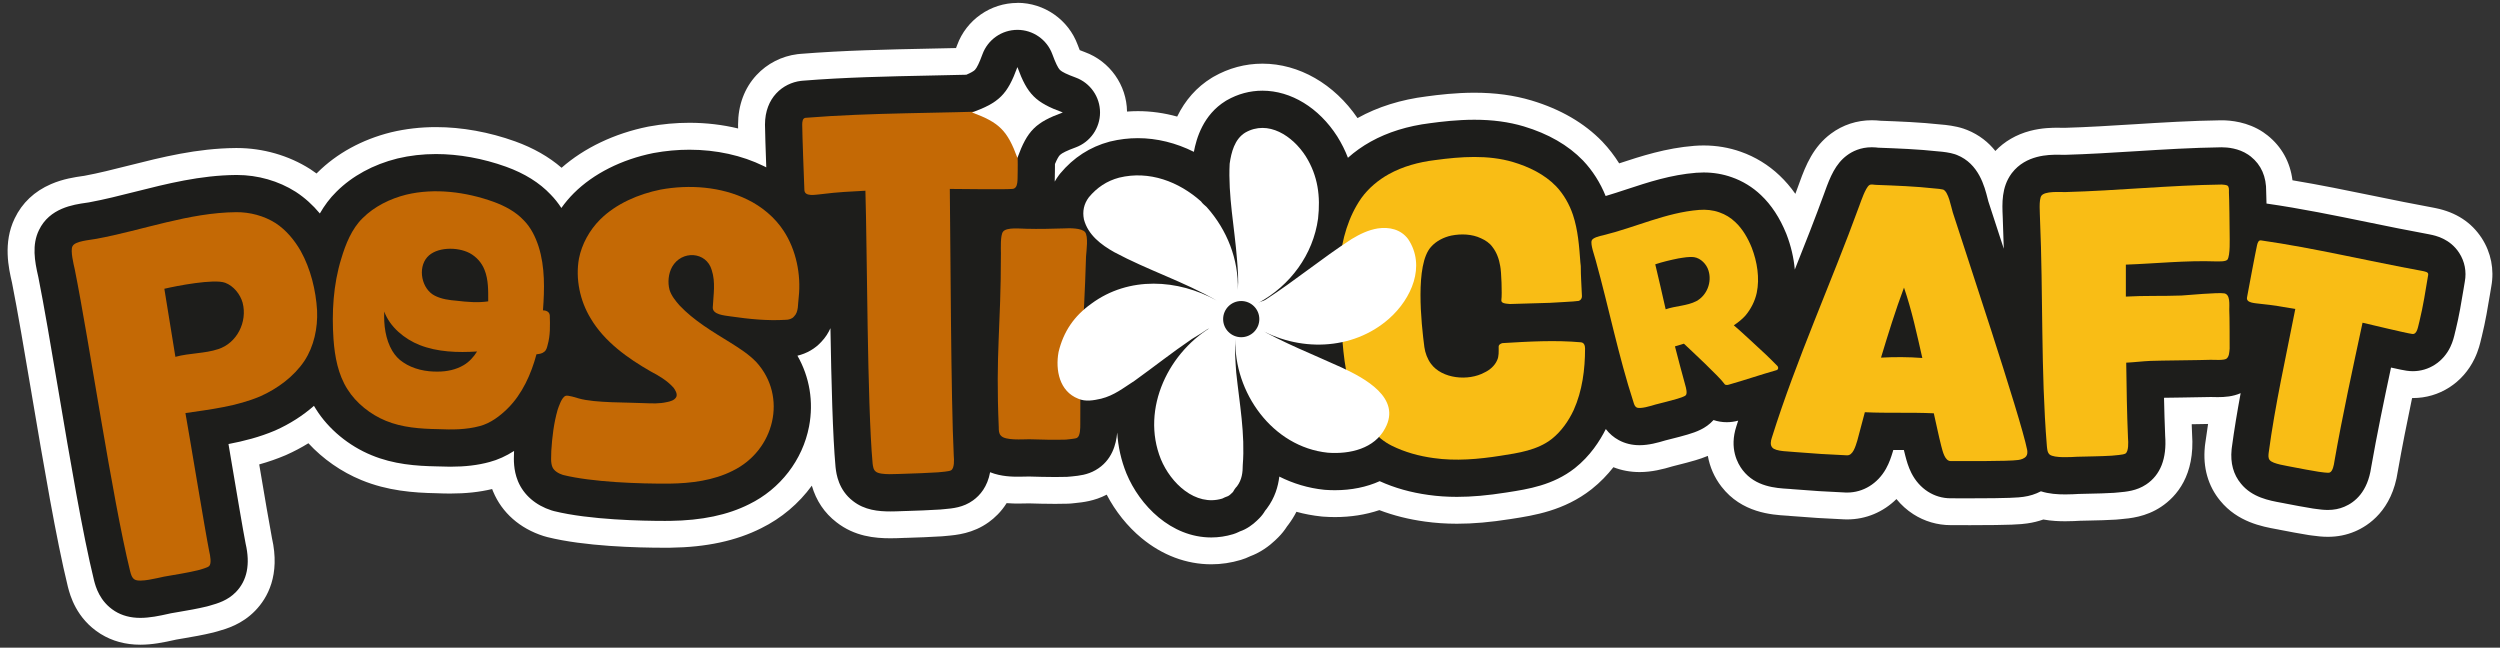
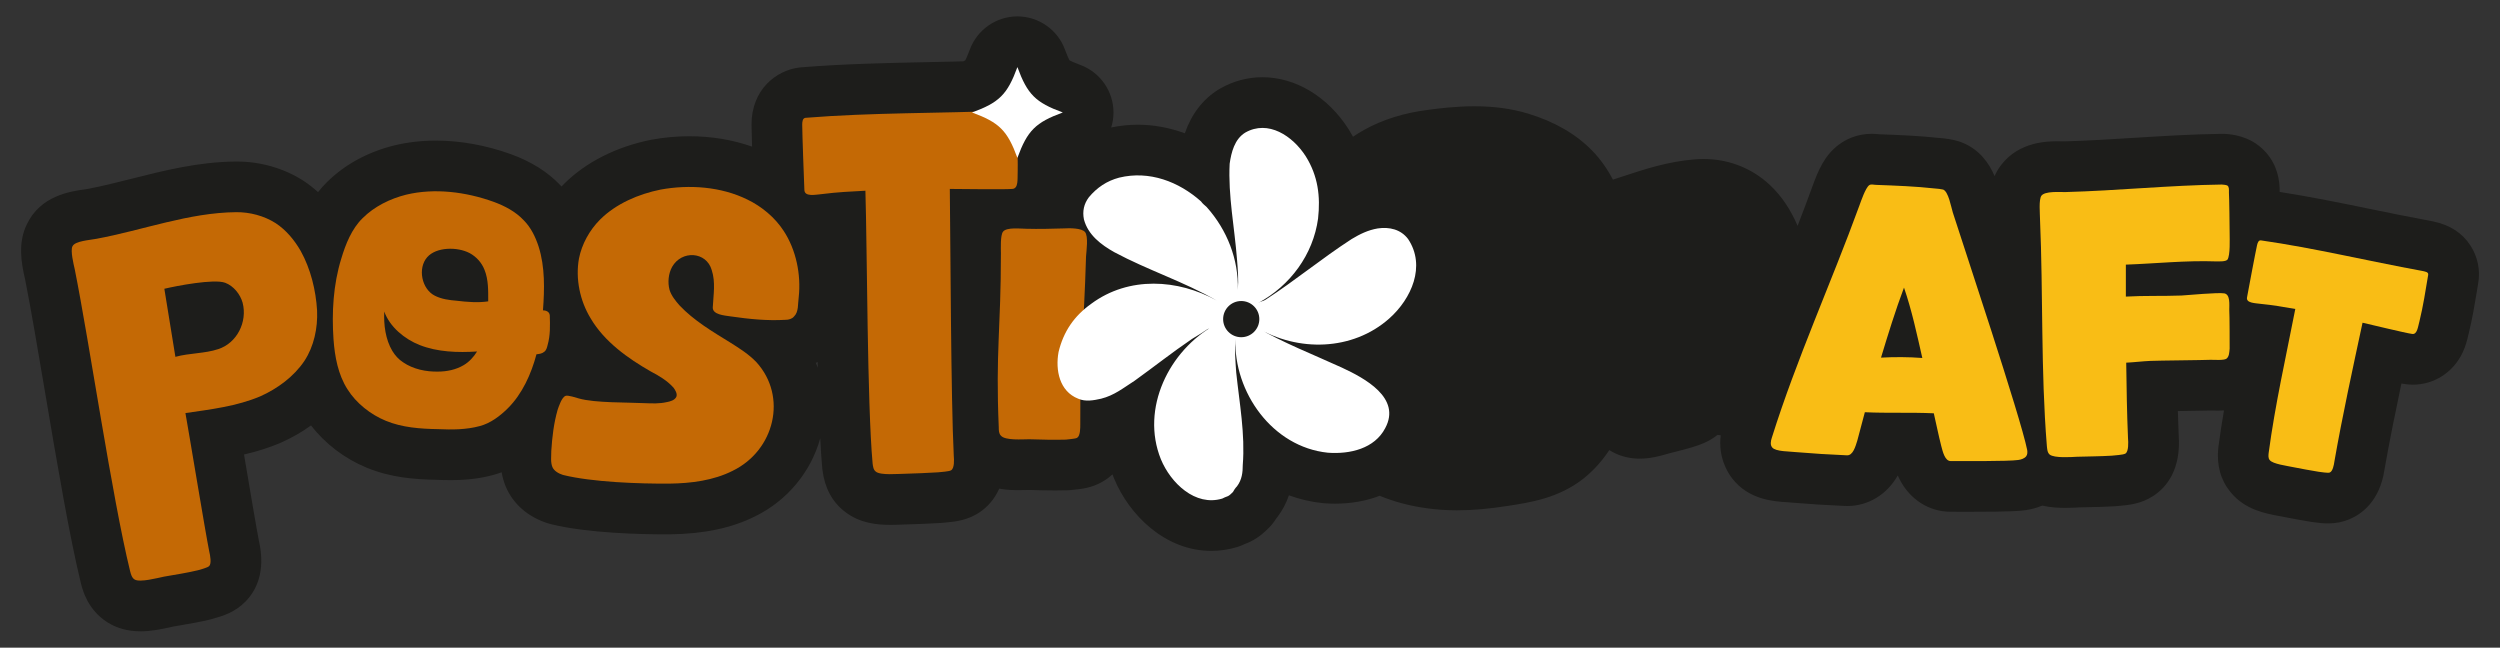
<svg xmlns="http://www.w3.org/2000/svg" viewBox="0 0 2135.89 553.36" data-name="Calque 1" id="Calque_1">
  <rect x="0" y="0" width="2135.89" height="553.36" fill="#333333" stroke="none" />
  <defs>
    <style>
      .cls-1 {
        fill: #fff;
      }

      .cls-2 {
        fill: #f9bd15;
      }

      .cls-3 {
        fill: #c46905;
      }

      .cls-4 {
        fill: #1d1d1b;
      }
    </style>
  </defs>
  <g>
    <path d="M119.88,539.36c-10.45,0-19.8-2.52-27.77-7.48l-.31-.2c-16.73-10.56-21.07-27.21-22.5-32.67l-.19-.77c-9.76-39.85-20.4-102.74-30.69-163.56-6.22-36.75-12.09-71.44-16.9-95.61l-.09-.39c-3.33-14.44-6.23-31.2,1.55-47.14,11.65-24.35,36.91-27.96,49.05-29.69l.66-.09c.47-.07.91-.12,1.27-.19l.54-.1c12.3-2.28,24.81-5.44,38.05-8.78,28.07-7.09,57.08-14.41,88.93-14.69h.96c19.96,0,39.92,5.71,56.26,16.1l.41.26c4.41,2.88,8.62,6.15,12.6,9.78,2.43-3.08,4.99-5.94,7.68-8.57,14.92-14.84,34.69-25.65,57.18-31.27l.47-.11c11.27-2.7,23.23-4.07,35.5-4.07,20.72,0,42.75,3.98,63.71,11.52,17.46,6.3,31.73,15.24,42.44,26.56.37.37.73.75,1.09,1.13.8-.85,1.61-1.68,2.42-2.5,18.23-18.15,44.35-31.4,73.57-37.3.25-.05.51-.1.77-.15,10.7-1.97,21.64-2.97,32.48-2.97,18.78,0,36.99,3.04,53.52,8.86-.27-8.37-.48-15.72-.48-18.77,0-30.04,21.1-46.35,40.71-48.8.63-.08,1.25-.14,1.88-.19,36.76-2.96,73.62-3.72,109.27-4.45,8.99-.18,19.09-.39,29.06-.64.8-.38,1.34-.67,1.7-.87.56-.99,1.84-3.53,3.88-9.12,6.22-17,22.56-28.42,40.66-28.42s34.44,11.42,40.66,28.42c2.05,5.6,3.32,8.13,3.89,9.13,1,.56,3.53,1.84,9.13,3.89,17,6.22,28.42,22.56,28.42,40.66,0,4.42-.68,8.73-1.95,12.81,7.49-1.57,15.13-2.37,22.77-2.37,13.36,0,27.02,2.51,40.13,7.34,5.64-16.4,15.47-29.2,28.89-37.46.39-.24.79-.48,1.19-.71,11.3-6.46,23.48-9.73,36.21-9.73,28.3,0,55.78,16.54,73.52,44.25l.27.43c1.26,2.02,2.47,4.08,3.6,6.17,3.07-2.1,6.26-4.07,9.53-5.89,15.87-8.82,34.34-14.58,54.9-17.12,9.6-1.3,24.07-3.03,39.21-3.03,16.7,0,31.58,2.01,45.48,6.13,22.88,6.87,41.56,17.67,55.54,32.11l.28.29c6.64,6.98,12.44,15.21,17.1,24.16,2.65-.85,5.3-1.73,7.91-2.59,19.31-6.37,39.28-12.95,62.39-14.76,2.38-.19,4.78-.28,7.14-.28,9.78,0,19.2,1.59,28,4.74,10.67,3.71,20.75,9.88,29.04,17.81,9.48,8.94,17.33,20.56,23.3,34.54,4.12-10.61,8.25-21.52,12.18-32.31l.27-.74c5.01-13.97,10.54-27.27,22.9-36.4,5.57-4.16,15-9.17,28.01-9.17,2.62,0,4.87.21,6.46.4,16.71.62,33.93,1.27,51.48,3.18,3.87.29,10.99,1.04,16.76,2.97.82.27,1.64.57,2.42.89,15.2,6.08,23.23,17.9,27.82,28.69,1.31-2.95,2.97-5.88,5.06-8.75.22-.31.45-.61.68-.91,15.45-20.09,40.15-20.09,48.26-20.09,1.73,0,3.38.03,4.83.06l1.08.02c19.58-.55,39.76-1.81,59.28-3.02,24.24-1.51,49.22-3.06,74.32-3.41h.6c6.21,0,18.24,1.06,28.93,8.19,1.05.7,2.08,1.45,3.06,2.24,11.57,9.28,17.61,22.7,17.46,38.85,0,.12,0,.23.01.35,26.54,4.14,52.63,9.49,77.95,14.69,16.79,3.44,34.15,7.01,51.1,10.09.56.1,1.11.21,1.67.34l.26.05c14.25,2.88,25.03,9.85,32.06,20.71,6.28,9.71,8.58,21.36,6.46,32.8-.31,1.85-.62,3.7-.92,5.55l-.11.69c-1.91,11.52-3.88,23.43-6.94,35.89-.1.42-.22.85-.33,1.27-.03.12-.19.83-.19.83-.75,3.24-2,8.68-4.83,14.58-8.05,16.76-24.28,27.17-42.36,27.17-2.36,0-4.73-.18-7.06-.53-.8-.12-1.7-.27-2.74-.46-5.08,24.03-10.2,49.12-14.46,73.42-4.05,27.75-20.39,38.51-29.78,42.46-5.71,2.45-11.8,3.66-18.54,3.66-4.22,0-8.03-.47-11.58-.96l-.56-.08c-.78-.08-1.58-.18-2.38-.31-8.35-1.33-16.4-2.89-24.18-4.39-.46-.09-.88-.18-1.3-.27-.29-.06-.69-.13-1.13-.21l-.51-.09c-11.66-2.13-29.25-5.34-41.47-20.3-8.51-10.25-12.07-22.94-10.6-37.71v-.15c.07-.52.12-1.01.19-1.49,1.28-9.55,2.82-19.65,4.68-30.56-1.88.1-3.65.14-5.29.14-2,0-3.98-.06-5.29-.1h-.35c-4.29.13-12.56.25-25.45.43,0,0-2.39.03-3.01.04.2,7.41.43,14.19.7,20.5,2.16,29.61-10.42,44.52-21.36,51.81-10.6,7.07-21.5,8.02-29.45,8.71l-.9.08c-.87.11-1.75.19-2.62.24-7.42.46-14.62.61-21.58.76-3.01.06-5.99.12-8.94.21-2.67.16-7.03.41-11.92.41-5.54,0-12.53-.25-19.79-1.95-4.55,1.91-9.39,3.23-14.45,3.92-4.79.7-12.44,1.37-46.98,1.37-4.87,0-9.25-.01-12.49-.02h-4.24c-18.54,0-34.91-10.42-43.77-27.86-.54-1.06-1.04-2.12-1.5-3.17-9.2,16.35-25.32,26.11-43.11,26.11-.76,0-1.53-.02-2.3-.06-14.95-.63-29.84-1.56-45.46-2.86-.54-.05-1.08-.1-1.62-.17-.33-.03-.71-.05-1.12-.07l-.65-.04c-11.56-.71-33.08-2.03-47.22-20.38-4.06-5.24-12.08-18.23-9.79-36.82-.91-.1-1.82-.23-2.71-.38-6.9,5.6-14.64,8.48-22.11,10.71-4.91,1.47-9.52,2.63-13.98,3.75l-.11.03c-1.67.42-3.34.84-5,1.27-7.34,2.21-15.92,4.56-25.31,4.56-8.4,0-16.21-1.91-23.19-5.69-.95-.51-1.88-1.06-2.78-1.63-5.36,8.08-12.62,16.87-22.14,24.4l-.19.15c-20.9,16.39-45.03,20.13-62.64,22.87l-1.15.18c-16.66,2.63-30.63,3.86-43.92,3.86-8.96,0-17.66-.59-25.87-1.76-14.33-1.95-27.86-5.53-40.26-10.66-11.61,4.47-24.41,6.73-38.14,6.73-3.06,0-6.17-.12-9.23-.34-.41-.03-.83-.07-1.25-.11-9.86-1.01-19.54-3.25-28.92-6.67-2.25,6.6-5.47,12.71-9.63,18.26-.4.53-.81,1.05-1.23,1.57-1.77,2.89-3.88,5.57-6.29,7.97-2.71,2.71-7.76,7.76-15.45,11.61-1.55.78-3.16,1.46-4.79,2.04l-.13.06c-2.16,1.08-4.45,1.99-6.78,2.7-7.17,2.17-14.55,3.27-21.95,3.27-39.75,0-70.37-31-83.08-61.73l-.17-.41c-.43-1.07-.85-2.15-1.25-3.24-2.6,2.42-5.51,4.55-8.71,6.38-9.12,5.23-17.87,6.11-24.26,6.75l-.7.07c-1.58.22-3.18.36-4.76.4-3.33.1-6.74.15-10.43.15-7.9,0-15.7-.23-22.6-.43-.34,0-1.88.05-1.88.05-1.82.05-4.09.11-6.59.11-3.62,0-9.78,0-16.84-1.27-4.18,9.55-10.39,15.64-15.54,19.33-10.86,7.92-22.68,8.95-30.5,9.63l-.87.08c-.85.11-1.7.19-2.55.24-10.2.66-20.22.98-29.91,1.29-.46.02-.94.02-1.41.02-.36,0-.94.03-1.6.06l-.73.03c-2.68.11-6.01.25-9.69.25-11.5,0-26.33-1.28-39.09-11.29-10.8-8.3-17.23-20.3-19.14-35.67l-.03-.24c-.06-.46-.11-.95-.15-1.44-.65-7.23-1.21-15.85-1.69-25.36-7.91,28.7-28.19,53.24-55.46,66.62-19.96,10.03-43.74,15.08-72.69,15.46-.11,0-.22,0-.33,0-1.39,0-2.9.02-4.45.02-18.68,0-65.54-.85-97.21-8.71-.91-.23-1.83-.49-2.74-.78-16.88-5.39-29.61-16.51-35.81-31.33l-.21-.5c-1.65-4.07-2.67-8.03-3.31-11.71-2.42.9-4.85,1.68-7.28,2.33-11,2.99-22.62,4.39-36.52,4.39-3.59,0-7.32-.09-11.74-.28-18.92-.35-39.26-1.87-59.83-10.39-18.66-7.64-35.53-20.53-47.46-36.08-7.9,5.71-16.5,10.64-25.69,14.72-.23.1-.47.21-.71.31-9.34,3.96-19.34,7.15-30.86,9.82l.21,1.25c4.67,27.7,10.47,62.13,12.51,72.49,6.15,26.8-2.72,42.9-11.27,51.7-9.16,9.49-19.97,12.58-27.13,14.62l-.58.17c-.83.26-1.69.5-2.56.71-8.64,2.1-16.87,3.5-24.83,4.86l-.28.05c-2.07.35-4.14.7-6.19,1.07-.38.08-1.74.39-1.74.39-8.46,1.9-17.49,3.76-26.66,3.76h0ZM697.07,310.06c.56,1.39,1.09,2.78,1.59,4.19-.04-1.68-.08-3.35-.11-5.03-.49.29-.98.56-1.48.83Z" class="cls-4" />
-     <path d="M869.23,25.5c13.35,0,25.28,8.34,29.86,20.87,2.65,7.24,4.83,11.74,6.47,13.39,1.65,1.65,6.15,3.83,13.39,6.47,12.54,4.59,20.87,16.52,20.87,29.86s-8.34,25.27-20.87,29.86c-7.21,2.64-11.7,4.81-13.36,6.45-1.17,1.15-2.6,3.74-4.28,7.72,0,2.45,0,4.82-.05,7.15,0,.36-.02.72-.04,1.08-.03.59-.02,1.24-.02,1.9,0,1.4-.01,3.06-.1,4.91,1.12-1.95,2.34-3.86,3.72-5.69.33-.43.66-.86,1.01-1.28,11.32-13.59,25.49-22.72,42.12-27.16.23-.06.45-.12.68-.17,7.7-1.87,15.61-2.82,23.51-2.82,16.26,0,32.59,4.05,47.85,11.69,2.12-11.42,7.94-31.66,27.2-43.52.29-.18.59-.36.89-.53,9.52-5.44,19.78-8.2,30.49-8.2,24.36,0,48.22,14.56,63.83,38.95.06.1.12.19.18.29,3.63,5.81,6.64,11.83,9.03,18.08,5.85-5.23,12.4-9.88,19.46-13.8,14.59-8.11,31.67-13.41,50.78-15.77,9.33-1.27,23.32-2.93,37.74-2.93,15.58,0,29.38,1.85,42.21,5.66,20.98,6.29,37.95,16.07,50.55,29.08.07.07.14.14.2.21,8.07,8.49,14.63,18.85,19.23,30.21,5.75-1.7,11.62-3.63,17.72-5.64,18.67-6.15,37.97-12.51,59.69-14.22,2.07-.16,4.18-.25,6.24-.25,8.46,0,16.57,1.37,24.13,4.07,9.22,3.21,17.84,8.48,24.95,15.29,8.84,8.34,16.09,19.39,21.55,32.85.06.16.12.31.19.47,3.86,9.99,6.25,20.25,7.14,30.27,8.64-21.66,17.39-43.82,25.37-65.74l.28-.79c4.56-12.7,9.14-23.82,18.91-31.04,4.42-3.3,11.48-6.92,21.18-6.92,2.38,0,4.37.22,5.56.37h0c16.69.62,33.95,1.26,51.34,3.16,3.81.27,9.85.99,14.15,2.42.59.2,1.18.41,1.76.65,18.68,7.48,23.59,26.94,26.23,37.4.22.88.41,1.67.6,2.31,1.77,5.57,5.33,16.41,9.81,30.1,1.12,3.43,2.24,6.85,3.36,10.27-.21-8.05-.47-16.07-.81-24.03-.02-.45-.03-.91-.03-1.36,0-.55-.05-1.35-.09-2.25-.48-11.03-1.07-24.75,7.4-36.4.17-.23.34-.46.51-.68,11.98-15.58,31.7-15.58,39.13-15.58,1.64,0,3.21.03,4.59.06.51.01.98.02,1.39.03,19.89-.56,40.28-1.83,60.02-3.05,24.03-1.5,48.88-3.04,73.68-3.39.15,0,.29,0,.44,0,4.91,0,14.38.81,22.55,6.26.77.52,1.52,1.06,2.25,1.64,8.91,7.14,13.34,17.25,13.15,30.05.1,2.36.2,6.02.28,10.11,29.46,4.23,58.64,10.22,86.88,16.01,16.86,3.46,34.29,7.03,51.36,10.14.44.08.89.17,1.33.27l.37.08c4.14.84,16.73,3.38,24.68,15.68,4.72,7.29,6.4,15.96,4.79,24.54-.36,2.13-.71,4.25-1.06,6.38-1.87,11.31-3.81,23-6.76,35.02-.09.35-.18.7-.28,1.04-.09.35-.18.78-.29,1.22-.68,2.97-1.71,7.45-3.99,12.19-6.12,12.74-18.38,20.65-31.99,20.65h0c-1.77,0-3.56-.14-5.33-.4-2.54-.37-6.4-1.14-13.33-2.7-6.02,28.2-12,56.97-16.96,85.22-3.01,20.95-13.84,29.88-22.88,33.68-4.33,1.85-8.95,2.76-14.09,2.76-3.5,0-6.74-.4-10.02-.85-.29-.04-.55-.08-.77-.11-.64-.06-1.28-.15-1.92-.25-8.17-1.31-16.15-2.84-23.86-4.33-.34-.06-.67-.14-1.01-.21-.48-.1-1.2-.23-2.01-.37-10.64-1.94-25.11-4.58-34.65-16.3-6.49-7.8-9.19-17.63-8.03-29.26l.02-.18c.04-.36.08-.72.12-1.07,2.1-15.7,4.72-31.35,7.59-46.85-6.7,2.91-13.53,3.39-19.6,3.39-1.77,0-3.51-.05-4.95-.09-.26,0-.5-.02-.72-.02-4.1.15-12.64.27-25.58.45-4.76.07-10.1.14-14.62.21.23,10.85.53,21.74.98,32.5,1.46,19.43-4.01,33.41-16.26,41.58-8.15,5.44-16.97,6.2-24.07,6.82-.44.04-.83.07-1.16.1-.69.09-1.39.16-2.09.2-7.19.45-14.28.6-21.13.74-3.08.06-6.15.13-9.19.22-2.54.15-6.77.4-11.41.4-6.62,0-13.87-.42-20.85-2.66-4.52,2.39-9.59,4.01-15,4.74-4.25.62-12.17,1.26-45.38,1.26-4.86,0-9.22-.01-12.45-.02-1.85,0-3.31-.01-4.28-.01-14.13,0-26.66-8.06-33.52-21.56-2.75-5.4-4.16-10.77-5.01-13.98,0,0-.21-.81-.24-.9-.42-1.62-.82-3.23-1.2-4.83-1.29,0-7.31,0-9.03,0-.02.08-.04.16-.07.24-.11.41-.23.82-.36,1.22l-.23.75c-1.06,3.42-2.65,8.59-5.62,13.87-7.14,12.7-19.51,20.28-33.11,20.28-.58,0-1.17-.01-1.76-.04-14.85-.62-29.59-1.55-45.05-2.84-.45-.04-.89-.08-1.34-.14-.64-.06-1.43-.1-2.3-.15-10.44-.64-27.86-1.71-38.81-15.92-4.41-5.68-11.59-18.61-5.43-37.48.51-1.62,1.03-3.23,1.55-4.85-3.2.86-6.47,1.32-9.76,1.32h0c-3.94,0-7.75-.64-11.31-1.85-.08.09-.17.19-.25.28-6.41,7.04-14.59,9.93-21.81,12.08-4.72,1.41-9.24,2.55-13.62,3.65-1.77.44-3.54.89-5.31,1.35l-.18.05c-6.54,1.97-14.17,4.08-22.01,4.08-6.47,0-12.43-1.45-17.72-4.31-4.4-2.38-8.1-5.56-11.11-9.5-5,10.01-13.36,23.04-26.41,33.37-.04.03-.08.06-.11.09-18.58,14.57-40.08,17.9-57.35,20.59l-1.14.18c-16.06,2.53-29.48,3.72-42.16,3.72h0c-8.42,0-16.57-.55-24.24-1.64-15.12-2.06-29.16-6.01-41.79-11.77-11.21,5.06-24.19,7.72-38.23,7.72-2.76,0-5.58-.1-8.38-.31-.3-.02-.6-.05-.91-.08-13.51-1.39-26.38-5.3-38.23-11.25-.99,8.28-3.7,18.02-10.71,27.38-.45.61-.93,1.19-1.42,1.77-1.38,2.39-3.07,4.58-5.03,6.54-2.41,2.41-6.45,6.45-12.46,9.45-1.33.66-2.69,1.23-4.1,1.7-.28.13-.54.27-.8.4-1.61.8-3.28,1.47-5,1.99-6.08,1.84-12.34,2.78-18.61,2.78-34.44,0-61.2-27.43-72.45-54.62-.04-.09-.07-.18-.11-.27-4.46-11.05-7.05-22.7-7.79-34.57-.02,0-.03,0-.05.01-.83,9.54-4.27,23.85-18.5,31.95-7.01,4.02-14.04,4.73-19.72,5.3-.36.04-.69.07-.97.1-1.22.18-2.45.29-3.68.32-3.22.09-6.53.14-10.1.14-7.65,0-15.2-.22-22.51-.43-.62,0-1.34.03-2.13.05-1.78.05-4.01.11-6.41.11-5.23,0-14.97,0-24.53-3.82-2.29,12.37-8.57,19.74-14.56,24.04-8.34,6.08-17.43,6.88-24.8,7.52-.43.04-.81.07-1.13.1-.68.09-1.35.15-2.03.2-10.02.65-19.94.97-29.54,1.28-.34.01-.7.02-1.04.02-.71,0-1.69.06-2.82.1-2.57.11-5.76.24-9.2.24-10.31,0-22.12-1.08-32.03-8.87-12.51-9.58-14.21-23.39-14.78-28.01l-.03-.23c-.04-.36-.08-.72-.12-1.07-2.38-26.34-3.56-72.5-4.34-118.39-1.74,3.93-4.21,7.94-7.8,11.69-5.3,5.82-12.47,9.94-20.4,11.82,10.38,18.14,13.98,39.37,9.92,60.53-5.48,28.56-24.58,53.34-51.11,66.34-18.38,9.25-40.54,13.91-67.73,14.26-.06,0-.13,0-.19,0-1.44.01-2.93.02-4.45.02-18.25,0-64-.82-94.43-8.38-.67-.17-1.34-.36-2-.57-13.63-4.35-23.83-13.17-28.71-24.82-.05-.12-.1-.24-.15-.37-3.83-9.49-3.5-18.35-3.3-23.64.02-.67.05-1.33.06-1.98-6.83,4.38-13.83,7.55-20.97,9.45-10.04,2.73-20.7,4-33.55,4-3.44,0-7.06-.09-11.38-.27-17.89-.33-37.01-1.74-55.79-9.52-19.6-8.02-36.92-22.37-47.57-39.41-.58-.92-1.15-1.85-1.71-2.8-9.49,8.36-20.67,15.52-32.94,20.97-.17.08-.35.15-.52.23-13.05,5.52-26.5,8.95-39.56,11.44.64,3.78,1.31,7.74,1.99,11.82,4.73,28.09,10.61,62.94,12.66,73.29,4.07,17.56,1.29,31.44-8.27,41.29-7.03,7.29-15.68,9.76-22.03,11.57l-.72.21c-.66.21-1.32.39-1.99.55-8.25,2.01-16.3,3.38-24.08,4.7-2.24.38-4.48.76-6.7,1.15-.58.12-1.28.28-2.06.46-7.83,1.76-16.14,3.48-24.14,3.48h0c-8.27,0-15.57-1.93-21.7-5.75-.06-.04-.12-.07-.17-.11-12.97-8.19-16.33-21.06-17.59-25.91,0,0-.12-.45-.15-.6-9.66-39.44-20.27-102.13-30.52-162.77-6.24-36.88-12.13-71.72-16.99-96.06l-.13-.55c-3.03-13.14-5.45-26.99.67-39.53,9.04-18.88,29.36-21.78,40.34-23.35.9-.13,1.73-.24,2.4-.36.19-.04.37-.07.56-.11,12.65-2.34,25.33-5.55,38.77-8.94,27.4-6.92,55.73-14.07,86.22-14.34h.93c17.74,0,35.51,5.08,50.03,14.31.12.07.23.15.34.22,7.49,4.9,14.31,11.05,20.39,18.35,3.74-6.51,8.37-12.93,14.21-18.64,13.45-13.39,31.39-23.17,51.88-28.29.11-.03.21-.05.32-.08,10.44-2.5,21.49-3.76,32.87-3.76,19.41,0,40.09,3.75,59.82,10.84,15.79,5.7,28.58,13.68,38.05,23.72,3.36,3.42,6.42,7.27,9.18,11.51,3.21-4.51,6.79-8.78,10.73-12.7,16.65-16.58,40.7-28.72,67.73-34.18.18-.04.36-.07.54-.1,10.05-1.85,20.29-2.79,30.43-2.79,22.91,0,44.84,4.83,63.43,13.96.74.36,1.47.74,2.21,1.12-.52-14.35-1.1-31.64-1.1-36.49,0-23.19,15.38-35.49,30.63-37.39.46-.06.92-.1,1.38-.14,36.42-2.94,73.11-3.69,108.59-4.42,10.31-.21,20.92-.43,31.41-.7,3.79-1.62,6.27-3.01,7.37-4.15,1.64-1.69,3.8-6.17,6.41-13.32,4.59-12.53,16.52-20.87,29.86-20.87M708.4,205.17c-.04-2.75-.08-5.44-.12-8.05-.36.05-.71.09-1.07.13-.38.05-.77.09-1.16.13-.17.02-.37.04-.54.06,1.06,2.53,2.01,5.11,2.89,7.73M1249,290.75c.94-5.96,3.41-11.43,7.07-16.01-4.2-6.66-5.94-14.65-4.93-22.56.2-3.81-.21-15.34-.67-18.94-.04-.24-.18-1-.2-1.13-.23-.01-.48-.02-.75-.02-.77,0-1.59.06-2.42.19-1.3,5.41-3.6,21.49,1.11,58.39.24.03.5.06.78.08M869.23,2.5c-22.91,0-43.59,14.45-51.46,35.96-.36.98-.68,1.84-.98,2.59-7.95.19-15.88.35-23.09.5-35.82.74-72.86,1.5-109.97,4.49-.79.06-1.59.15-2.38.24-13.47,1.68-25.92,8.04-35.06,17.91-10.29,11.11-15.72,25.73-15.72,42.3,0,.82.01,1.93.04,3.27-13.29-3.21-27.29-4.86-41.58-4.86-11.52,0-23.13,1.06-34.53,3.15-.32.06-.64.12-.96.18-28.53,5.76-54.4,18.12-73.75,35.11-10.84-9.38-24.12-16.94-39.62-22.54-22.23-7.99-45.6-12.21-67.63-12.21-13.17,0-26.03,1.48-38.22,4.39-.18.04-.35.09-.53.13-24.5,6.13-46.1,17.97-62.48,34.25-.29.28-.58.57-.87.86-1.64-1.21-3.3-2.36-4.98-3.46l-.02-.02-.02-.02c-.19-.12-.38-.24-.57-.36-18.14-11.53-40.29-17.89-62.34-17.89h-.12s-.93,0-.93,0h-.04s-.04,0-.04,0c-33.24.29-62.92,7.78-91.63,15.03-13.08,3.3-25.41,6.42-37.34,8.63h-.03s-.03.01-.03.01c-.16.03-.32.06-.48.09-.25.04-.52.07-.81.12l-.67.09c-6.13.88-16.38,2.34-26.79,6.85-14.22,6.16-24.67,16.02-31.04,29.32-10.13,20.89-5.07,42.84-2.35,54.65l.05.2c4.77,23.99,10.61,58.49,16.79,95.02v.06c10.34,61.04,21.01,124.15,30.87,164.4.05.21.23.89.23.89v.04s.01,0,.01,0c1.71,6.55,6.91,26.45,27.47,39.48.13.09.27.17.4.25,9.82,6.11,21.2,9.21,33.84,9.21,10.36,0,20.1-2,29.19-4.04l.45-.1c.36-.08.69-.16.99-.22,1.93-.34,3.87-.67,5.83-1l.29-.05h.05c8.16-1.4,16.6-2.83,25.61-5.03,1.06-.26,2.11-.55,3.14-.86l.5-.14c7.83-2.23,20.87-5.98,32.16-17.65h0c10.51-10.83,21.49-30.38,14.26-62.11-1.82-9.28-6.57-37.33-10.87-62.82,7.95-2.24,15.26-4.79,22.25-7.75.29-.12.61-.26.92-.4,6.56-2.92,12.86-6.24,18.85-9.95,12.39,13.41,28.14,24.45,45.26,31.46,22.32,9.23,44.77,10.87,63.82,11.23,4.53.19,8.38.28,12.09.28,13.39,0,24.88-1.23,35.81-3.84.2.54.41,1.09.64,1.63v.03s.03.03.03.03c.09.21.17.4.25.6,7.52,17.95,22.76,31.39,42.93,37.82,1.12.36,2.29.69,3.46.98,31.7,7.87,76.24,9.05,99.97,9.05,1.55,0,3.06,0,4.53-.02.13,0,.27,0,.4,0h0c30.72-.39,56.13-5.84,77.67-16.66,17.35-8.53,32.14-21.13,43.25-36.35,3.74,12.87,10.79,23.36,21.06,31.26,15.51,12.13,32.79,13.69,46.13,13.69,3.9,0,7.5-.15,10.12-.26h0s.05,0,.05,0l.73-.03c.48-.02.91-.04,1.26-.05.54,0,1.1-.01,1.64-.03,9.75-.31,19.85-.64,30.27-1.31,1.01-.06,2.03-.16,3.05-.28.1,0,.21-.02.32-.03l.32-.03c8.53-.74,22.79-1.99,36.3-11.81,4.87-3.51,10.5-8.73,15.18-16.19,4.29.35,7.89.35,10.41.35s4.97-.06,6.85-.11h.17s.61-.02.61-.02c.28,0,.54-.02.78-.02,6.89.2,14.66.42,22.65.42,3.8,0,7.33-.05,10.77-.15,1.93-.06,3.88-.22,5.8-.48h.1s.39-.05.39-.05c6.19-.62,16.35-1.64,26.96-7.19,7.4,14.22,17.74,27.16,29.78,37.11,17.71,14.65,38.32,22.39,59.58,22.39,8.53,0,17.03-1.27,25.28-3.76,2.79-.85,5.52-1.92,8.13-3.19,1.83-.68,3.64-1.47,5.38-2.34,9.36-4.68,15.5-10.82,18.45-13.77,2.85-2.85,5.38-6.01,7.53-9.4.36-.45.71-.9,1.05-1.35,2.63-3.5,4.93-7.18,6.91-11.04,6.97,1.91,14.08,3.24,21.28,3.99.51.05,1.03.1,1.56.14,3.35.25,6.74.38,10.08.38,13.47,0,26.19-1.99,37.94-5.94,12.13,4.62,25.19,7.9,38.94,9.77,8.71,1.23,17.93,1.86,27.39,1.86,13.9,0,28.42-1.27,45.7-3.99l1.14-.18c18.87-2.93,44.71-6.94,68.01-25.21l.22-.17c7.37-5.83,13.51-12.32,18.56-18.74,6.98,2.76,14.48,4.15,22.39,4.15,10.36,0,19.78-2.39,28.43-4.99,1.55-.4,3.11-.8,4.67-1.19l.11-.03c4.58-1.16,9.32-2.35,14.48-3.89,3.41-1.02,6.98-2.2,10.6-3.72,1.69,9.5,5.59,18.44,11.61,26.22h0c17.33,22.49,43.19,24.08,55.62,24.84l.7.04c.24.01.47.03.67.04.59.07,1.18.13,1.77.18,15.76,1.31,30.79,2.26,45.94,2.89.91.04,1.84.06,2.77.06,15.97,0,30.81-6.29,42.05-17.4,4.14,5.08,9,9.45,14.4,12.92,9.53,6.13,20.57,9.37,31.93,9.37.72,0,1.74,0,2.99,0h1.23c3.23.01,7.62.03,12.51.03,35.24,0,43.18-.7,48.6-1.49,4.78-.66,9.4-1.78,13.83-3.35,7.01,1.28,13.51,1.5,18.81,1.5s9.78-.26,12.44-.42c2.81-.08,5.62-.14,8.6-.2,7.12-.15,14.45-.3,22.13-.78,1.04-.07,2.1-.16,3.15-.29.09,0,.18-.02.28-.02l.4-.04c8.12-.7,21.76-1.88,34.82-10.6,13.46-8.97,28.95-27.02,26.46-62.03-.12-2.74-.22-5.58-.33-8.51,6.02-.09,10.63-.16,13.99-.24-.94,6.03-1.78,11.83-2.53,17.45-.08.61-.15,1.24-.22,1.87v.14c-1.78,17.69,2.77,33.65,13.15,46.17,14.9,18.2,35.78,22.02,48.27,24.3l.56.1c.31.05.58.1.81.15.48.11.96.2,1.44.3h.03c7.88,1.53,16.02,3.1,24.54,4.46.96.15,1.9.28,2.82.38l.32.04h.03s.03,0,.03,0c3.93.54,8.19,1.06,13.13,1.06,8.18,0,15.94-1.54,23.06-4.58,11.62-4.9,31.72-18.05,36.62-51.21,3.64-20.71,7.9-42.03,12.23-62.76.22,0,.44,0,.67,0,22.55,0,42.75-12.91,52.73-33.7,3.39-7.05,4.87-13.52,5.67-16.99l.1-.43.04-.15c.12-.44.23-.87.34-1.31,3.17-12.9,5.18-25.04,7.13-36.78l.02-.14c.33-2,.66-4,1-6,2.62-14.31-.27-28.87-8.13-41.03-8.77-13.56-22.04-22.21-39.43-25.74l-.15-.03c-.67-.15-1.34-.28-2-.4-16.81-3.06-34.12-6.61-50.85-10.04-22.55-4.63-45.7-9.38-69.32-13.31-1.97-15.55-9.2-28.66-21.22-38.29-1.23-.99-2.54-1.94-3.87-2.84-13.21-8.81-27.79-10.12-35.31-10.12-.21,0-.42,0-.64,0h-.06s-.06,0-.06,0c-25.36.35-50.49,1.91-74.79,3.43h-.09c-19.33,1.21-39.32,2.45-58.62,3-.08,0-.16,0-.24,0h-.58c-1.6-.05-3.23-.08-5.04-.08-4.38,0-13.49,0-23.74,2.71-11.69,3.09-21.8,8.97-29.59,17.14-5.73-7.17-13.51-13.7-24.22-17.99-.97-.39-2.01-.77-3.05-1.12-6.81-2.27-14.86-3.17-19.32-3.5-17.75-1.93-34.99-2.59-51.67-3.21-1.85-.21-4.37-.42-7.32-.42-12.77,0-24.82,3.95-34.87,11.44-14.93,11.04-21.46,26.68-26.87,41.75l-.26.73c-1.09,2.98-2.19,5.97-3.3,8.96-4.07-5.8-8.57-11.04-13.48-15.68-9.43-9-20.88-16.01-33.12-20.28-10.03-3.57-20.72-5.38-31.79-5.38-2.65,0-5.36.11-8.04.32-24.07,1.89-45.31,8.78-64.09,14.97-4.15-6.62-8.88-12.76-14.08-18.23l-.02-.03-.02-.03-.31-.33c-15.35-15.86-35.7-27.68-60.46-35.11h-.03s-.03-.02-.03-.02c-14.98-4.45-30.93-6.61-48.75-6.61-15.81,0-30.79,1.78-40.72,3.13-21.99,2.73-41.84,8.94-58.98,18.47-.05.03-.1.06-.15.08-19.91-29.19-50.02-46.5-81.19-46.5-14.76,0-28.86,3.78-41.9,11.23-.54.31-1.04.61-1.54.92-12.73,7.83-22.67,19.05-29.45,33.06-11.08-3.07-22.39-4.65-33.53-4.65-3.11,0-6.22.12-9.32.36-.29-22.63-14.67-42.97-35.96-50.77-1.89-.69-3.35-1.27-4.44-1.72-.46-1.1-1.03-2.55-1.73-4.45-7.87-21.51-28.56-35.96-51.46-35.96h0Z" class="cls-1" />
  </g>
  <g>
    <path d="M158.42,352.92c21.56-3.15,43.81-5.79,63.96-14.32,14.56-6.47,28.84-16.93,37.74-30.33,8.12-12.35,11.41-28.03,10.79-42.82-1.01-17.53-5.54-35.78-13.97-50.98-5.41-9.44-12.56-18.01-21.47-23.84-9.91-6.3-22.16-9.47-33.62-9.35-40.57.35-79.62,15.37-119.47,22.75-5.12,1.06-18.35,1.75-20.46,6.4-1.94,3.7,1.05,15.66,1.93,19.56,12.71,63.57,31.9,195.05,47.3,257.92.7,2.69,1.45,5.68,3.84,7.19,4.44,2.76,19.65-1.32,25.07-2.43,9.67-1.72,19.69-3.19,29.27-5.52,1.78-.57,8.06-2.11,9.4-3.55,2.16-2.18.84-9.12.05-12.41-3.4-16.87-17.23-101.07-20.36-118.29ZM140.41,246.71c10.19-2.42,42.45-8.69,51.97-5.12,7.21,2.67,12.92,9.89,14.9,17.05,4.26,16.43-4.87,34.51-20.87,39.64-11.53,3.86-24.64,3.29-36.56,6.59-3.15-19.39-6.29-38.77-9.44-58.16Z" class="cls-3" />
    <path d="M296.85,332.54c7.4,11.89,19.82,21.67,32.77,26.96,14.01,5.81,29.6,6.87,44.67,7.14,11.89.53,24.05.53,35.68-2.64,8.99-2.38,17.18-8.46,24.05-15.33,12.16-12.16,19.82-29.07,24.32-45.99,2.38-.26,4.76-.53,6.61-2.11,1.85-1.32,2.38-3.7,2.91-5.81,2.38-8.19,2.11-16.92,1.85-25.37-.27-2.91-2.91-4.23-5.82-4.23,1.32-17.97,1.85-37-3.7-54.45-2.64-8.19-6.61-16.39-12.69-22.47-6.87-7.4-16.39-12.42-25.9-15.86-23.52-8.46-50.22-11.89-74.53-6.08-13.74,3.44-27.22,10.04-37.27,20.09-9.25,8.99-14.54,22.2-18.24,34.62-6.87,22.2-8.19,45.99-6.61,68.98,1.06,14.8,3.96,30.13,11.89,42.55ZM365.04,219.68c7.66-8.72,25.64-8.99,36.21-3.44,5.81,3.17,10.31,8.19,12.69,14.27,3.44,8.46,3.17,17.97,3.17,26.96-8.99,1.32-17.97.53-26.96-.53-6.34-.53-12.69-1.32-18.5-4.23-11.37-5.55-15.06-23.52-6.61-33.04ZM328.3,266.2c4.76,13.21,17.44,23.52,30.13,28.54,15.33,6.08,32.77,6.61,49.16,5.55-2.91,4.76-6.87,8.99-11.37,11.63-6.61,3.96-14.54,5.55-21.94,5.55-10.31.26-21.41-2.11-29.87-7.93-3.7-2.38-6.87-5.81-9.25-9.78-5.82-9.78-7.4-22.2-6.87-33.57Z" class="cls-3" />
    <path d="M569.44,343.58c-6.03,1.39-12.46,1.11-18.57.87-14.13-.75-42.56-.08-56.23-4-2.17-.64-9.28-2.96-11.32-2.29-3.4,1.13-5.81,8.86-6.91,11.94-3.28,11.5-4.66,23.27-5.41,35.13,0,4.53-.74,9.6.92,13.72,1.44,3.44,5.33,5.63,9.04,6.81,24.99,6.21,65.41,7.6,91,7.42,18.48-.24,37.59-2.65,54-10.95,35.85-17.46,47.04-63.4,20.24-92.84-6.46-6.76-14.47-11.8-22.48-16.84-15.15-9.31-30.94-18.72-43.01-31.46-3.62-4.08-7.18-8.48-8.72-13.56-1.66-6.39-.92-13.72,2.17-19.42,8.27-14.66,29.42-13.21,33.91,2.65,3.38,10.2,1.45,21.24.89,31.84-.24,6.11,9.36,6.86,15.38,7.73,15.53,2.25,31.15,3.86,46.82,2.9,2.58.05,5.62-.81,7.21-2.84,4.13-3.93,3.19-10.86,4.02-16.57,2.12-19.11-2.23-40.44-12.85-56.54-7.4-11.43-18.66-20.82-31.06-26.82-22.35-11-49.56-13-74.16-8.47-18.66,3.77-37.97,11.98-51.58,25.54-9.07,9.04-15.66,21.03-18.09,33.3-3.16,17.34.88,36.37,10.05,51.28,11.69,19.81,31.64,34.02,51.36,45.29,6.92,3.59,14.07,7.86,19.36,13.8,1.63,2.18,3.43,5.35,2.43,7.79-1.41,3.03-5.44,4.07-8.43,4.6Z" class="cls-3" />
    <path d="M703.17,165.71c11.97-1.53,23.93-2.15,36.2-2.76,1.53,51.24,1.53,181.99,6.14,232.92.31,2.45.61,5.52,2.76,7.06,3.99,3.38,19.33,1.84,24.55,1.84,9.51-.31,19.02-.61,28.54-1.23,2.15-.31,9.82-.61,11.35-1.84,2.76-1.84,2.46-8.9,2.15-12.27-2.46-49.4-2.76-178.31-3.38-228.01,7.06,0,46.33.61,53.39,0,5.52-.31,4.3-8.9,4.6-14.73.31-16.57-.92-32.83-1.84-49.4,0-3.38-4.3-2.76-7.67-2.76-57.38,2.45-114.75,1.53-171.82,6.14-2.46.31-2.76,3.37-2.76,5.83,0,7.06,1.53,48.48,1.84,55.54,0,6.44,9.2,4.3,15.96,3.68Z" class="cls-3" />
    <path d="M856.98,197.88c-2.46,3.07-1.84,14.73-1.84,18.41,0,65.05-4.6,83.81-1.84,148.86,0,2.46,0,5.22,1.84,7.06,3.68,4.3,18.41,3.07,24.24,3.07,10.43.31,20.87.61,31.3.31,1.84-.31,7.98-.61,9.51-1.53,2.76-1.53,2.76-8.28,2.76-11.66-.31-63.21,3.07-79.82,4.91-143.33.31-4.3,2.15-17.49-.92-20.86-2.76-3.38-13.19-3.38-17.8-3.07-10.74.31-21.48.61-32.22.31-4.91,0-16.87-1.53-19.94,2.45Z" class="cls-3" />
-     <path d="M1350.88,292.46c-22.38-2-44.77-.67-67.15.67-1.67.33-3.34,1.34-3.34,3.01,0,4.01.33,8.35-1.34,11.69-2,4.68-6.35,8.35-10.69,10.36-14.03,7.68-36.41,5.35-45.77-7.35-3.01-4.01-5.01-9.35-5.68-14.37-2.67-20.38-8.02-70.49,5.68-85.52,4.34-5.01,11.02-8.35,17.37-9.69,8.35-1.67,17.71-1.34,25.39,2.34,3.68,1.67,7.35,4.01,9.69,7.35,3.68,4.68,5.68,10.36,6.68,16.37,1,4.68,1.67,24.05,1,28.73-.67,3.34,4.01,3.34,7.35,3.68,4.34,0,29.73-1,34.08-1,3.68-.33,21.05-1,24.72-1.67,1.67-.67,2.67-2,2.67-4.01-.33-8.69-1-17.04-1-25.72,0-1-.33-2-.33-3.01-1-13.7-2.01-27.73-6.35-40.76-3.01-9.02-8.02-17.71-14.37-24.39-10.02-10.36-23.39-16.7-36.75-20.71-21.38-6.35-44.77-4.68-66.82-1.67-13.7,1.67-27.4,5.35-39.42,12.03-9.02,5.01-17.37,12.03-23.39,20.38-11.02,15.7-16.7,35.41-18.37,54.46-1.67,20.04,0,39.75,1.67,59.8,1.34,22.05,4.01,45.1,13.7,65.48,6.01,13.03,16.04,25.39,28.73,31.74,11.36,5.68,23.72,9.02,36.08,10.69,18.71,2.67,38.08,1,57.13-2,15.03-2.34,31.4-4.68,43.76-14.37,8.02-6.35,14.37-15.37,18.71-24.72,7.35-16.37,9.69-34.74,9.69-52.45,0-2.34-.67-5.01-3.34-5.35Z" class="cls-2" />
-     <path d="M1518.66,312.79c-1.31-1.53-8.81-8.72-10.32-10.19-3.53-3.23-23.12-21.57-27.05-24.68,3.58-2.35,7.04-5.1,9.93-8.31,4.59-5.43,8.11-12.26,9.64-19.35,2.67-12.57.4-26.66-4.28-38.74-3.25-8.02-7.73-15.89-13.97-21.73-3.9-3.76-8.61-6.63-13.62-8.35-5.52-1.99-11.47-2.57-17.32-2.11-28.23,2.21-54.6,15-82.13,21.71-2.61.57-8.63,1.93-9.61,4.36-1.4,3.2,2.55,13.58,3.41,17.17,11.17,40.33,19.39,81.53,32.27,121.14.47,1.57,1.05,3.54,2.59,4.37,3.06,1.65,12.63-1.41,16.17-2.47,6.15-1.62,12.36-3.04,18.45-4.86,1.38-.41,6.49-1.93,7.43-3.07,1.48-1.51.27-6.29-.38-8.45-3.09-11.06-5.97-22.19-8.86-33.31,2.56-.76,5.11-1.52,7.66-2.29,5.36,5.04,30.5,28.36,34.65,34.39.55,1.12,2.43.99,3.61.63,13.62-3.85,27.01-8.48,40.82-12.39,1.57-.47,1.89-2.28.89-3.48ZM1449.25,257.3c-7.98,4.09-17.65,3.98-26.18,6.95-1.01-4.83-7.74-33.86-8.89-38.44,6.43-2.13,13.03-3.67,19.69-5.02,4.5-.7,9.14-1.65,13.6-1.06,5.62.89,10.58,6.05,12.16,11.35,3.18,9.96-1.33,21.37-10.38,26.21Z" class="cls-2" />
    <path d="M1668.41,181.59c-1.53-4.91-3.68-17.8-8.28-19.64-.92-.31-5.83-.92-7.06-.92-16.57-1.84-33.44-2.45-50.01-3.07-2.15,0-4.6-.92-6.14.31-3.07,2.15-7.06,13.81-8.28,17.18-24.24,66.58-53.69,131.02-74.87,198.52-.92,2.76-1.53,6.14.31,8.28,2.76,3.68,15.34,3.38,19.94,3.99,14.73,1.23,29.15,2.15,43.88,2.76,5.22.31,7.36-7.67,8.9-12.58,2.15-7.98,4.3-16.26,6.44-24.24,19.64.92,39.27,0,58.91.92,2.15,9.2,3.99,18.72,6.44,28.23,1.23,4.6,3.07,12.58,7.98,12.58,7.98,0,49.71.31,57.68-.92,2.46-.31,5.22-1.23,6.75-3.07,1.23-1.53,1.23-3.68.92-5.52-5.52-27.92-54.92-175.81-63.51-202.81ZM1607.05,305.54c6.14-20.25,12.27-40.19,19.64-59.83,6.75,19.64,11.05,39.89,15.65,60.14-11.97-.92-23.62-.92-35.28-.31Z" class="cls-2" />
    <path d="M1893.25,223.32c2.76,0,8.28.31,9.82-1.53,2.45-3.68,1.84-17.8,1.84-22.4,0-4.3-.31-30.68-.61-34.98,0-2.15.31-4.6-1.23-5.83-.92-.61-3.99-.92-4.91-.92-44.49.61-88.98,5.22-133.78,6.44-4.91,0-17.18-.92-20.25,3.07-2.46,3.38-1.23,15.65-1.23,19.94,2.76,64.43.61,129.17,5.83,193.61.31,2.76.31,5.83,2.46,7.67,3.99,3.07,18.1,2.15,23.32,1.84,9.82-.31,19.94-.31,29.76-.92,2.15-.31,9.82-.61,11.66-1.84,2.76-1.84,2.46-9.51,2.15-13.19-.92-21.48-1.23-42.96-1.53-64.43,6.75-.31,13.81-1.23,20.86-1.53,6.44-.31,44.8-.61,51.24-.92,2.76,0,11.35.61,13.5-.92,2.45-1.84,2.45-5.52,2.76-8.59,0-4.3,0-28.54-.31-32.83,0-5.22.92-13.5-4.29-14.42-5.22-.92-31.3,1.53-36.51,1.84-15.96.61-31.91,0-47.56.92v-27.31c25.47-.92,51.24-3.68,77.02-2.76Z" class="cls-2" />
    <path d="M2068.93,231.37c-45.94-8.36-91.28-19.4-137.37-26.01-2-.2-2.8,2.18-3.24,4.13-1.27,5.6-7.5,38.72-8.52,44.37-1.16,5.11,6.53,5.06,11.99,5.79,9.77.93,19.37,2.6,29.21,4.32-7.99,40.91-17.25,81.79-22.76,123.01-.2,2-.51,4.49.92,6.09,2.56,3.39,15,4.93,19.14,5.87,7.6,1.47,15.2,2.93,22.85,4.15,1.76.14,7.9,1.28,9.33.58,2.52-.96,3.55-6.62,3.91-9.35,6.93-39.62,15.62-79.09,24.06-118.62,5.6,1.27,36.63,8.81,42.34,9.59,4.43.75,5.01-6.28,6.3-10.85,3.22-13.09,5.17-26.2,7.42-39.51.61-2.68-2.91-2.96-5.59-3.57Z" class="cls-2" />
  </g>
  <path d="M908.02,96.1c-23.33,8.54-30.25,15.46-38.79,38.79-8.54-23.33-15.46-30.25-38.79-38.79,23.33-8.54,30.25-15.46,38.79-38.79,8.54,23.33,15.46,30.25,38.79,38.79Z" class="cls-1" />
  <path d="M1075.04,258.78c27.28-14.69,46.86-41.27,51.06-72.04,2.1-18.88,0-36.37-10.49-53.16-11.19-17.49-32.17-31.47-51.76-20.28-9.09,5.6-11.89,16.79-13.29,26.58-1.4,27.28,4.2,54.55,6.29,81.83.7,8.39,1.4,17.49.7,25.88.7-25.88-9.09-51.06-26.58-70.64-1.4-1.4-3.5-2.8-4.9-4.9-18.88-16.79-44.06-26.58-69.94-20.28-10.49,2.8-18.88,8.39-25.88,16.79-4.2,5.6-5.6,11.89-4.2,18.88,3.5,13.29,14.69,21.68,25.88,27.98,28.68,15.39,59.45,25.18,87.43,41.27-32.87-18.18-74.84-20.98-107.01,2.8-14.69,10.49-23.78,23.78-27.98,41.27-2.8,15.39.7,33.57,16.79,39.87,6.29,2.8,13.29,1.4,19.58,0,11.19-2.8,18.88-9.09,28.68-15.39,17.49-12.59,31.47-23.78,48.96-35.67,4.9-2.8,9.09-5.6,13.29-8.39,2.1-.7,4.2-2.1,6.29-3.5-39.17,21.68-63.65,71.34-46.16,114.7,8.39,20.28,29.38,40.57,52.46,33.57,1.4-.7,2.8-1.4,4.9-2.1,1.4-.7,2.8-2.1,4.2-3.5.7-1.4,2.1-3.5,3.5-4.9,4.2-5.6,4.9-11.89,4.9-18.18,2.1-26.58-2.8-52.46-5.6-79.03-.7-9.79-1.4-18.88-.7-28.68-1.4,45.46,31.47,92.32,79.03,97.22,18.88,1.4,39.87-3.5,48.96-20.98,13.99-25.88-17.49-42.66-37.07-51.76-24.48-11.19-49.66-20.98-72.74-34.27,34.97,20.98,81.83,20.28,113.3-7.69,18.88-16.79,31.47-44.76,16.09-67.84-6.29-8.39-16.09-10.49-25.88-9.09-8.39,1.4-15.39,4.9-22.38,9.09-25.88,16.79-47.56,34.97-73.44,51.76-2.1,1.4-4.2,1.4-6.29,2.8h0Z" class="cls-1" />
  <circle r="15.46" cy="272.64" cx="1060.45" class="cls-4" />
  <path d="M1240.58,293.57c-3.38-8.73-4.78-47.73-1.65-54.28,1.04-14.69,16.54-11.83,19.01.64,2.47,12.48,4.12,53.22-1.65,57.8-5.77,4.58-12.33,4.57-15.71-4.16Z" class="cls-4" />
  <path d="M698.94,244.81c-3.38-8.73-4.78-47.73-1.65-54.28,1.04-14.69,16.54-11.83,19.01.64,2.47,12.48,4.12,53.22-1.65,57.8-5.77,4.58-12.33,4.57-15.71-4.16Z" class="cls-4" />
</svg>